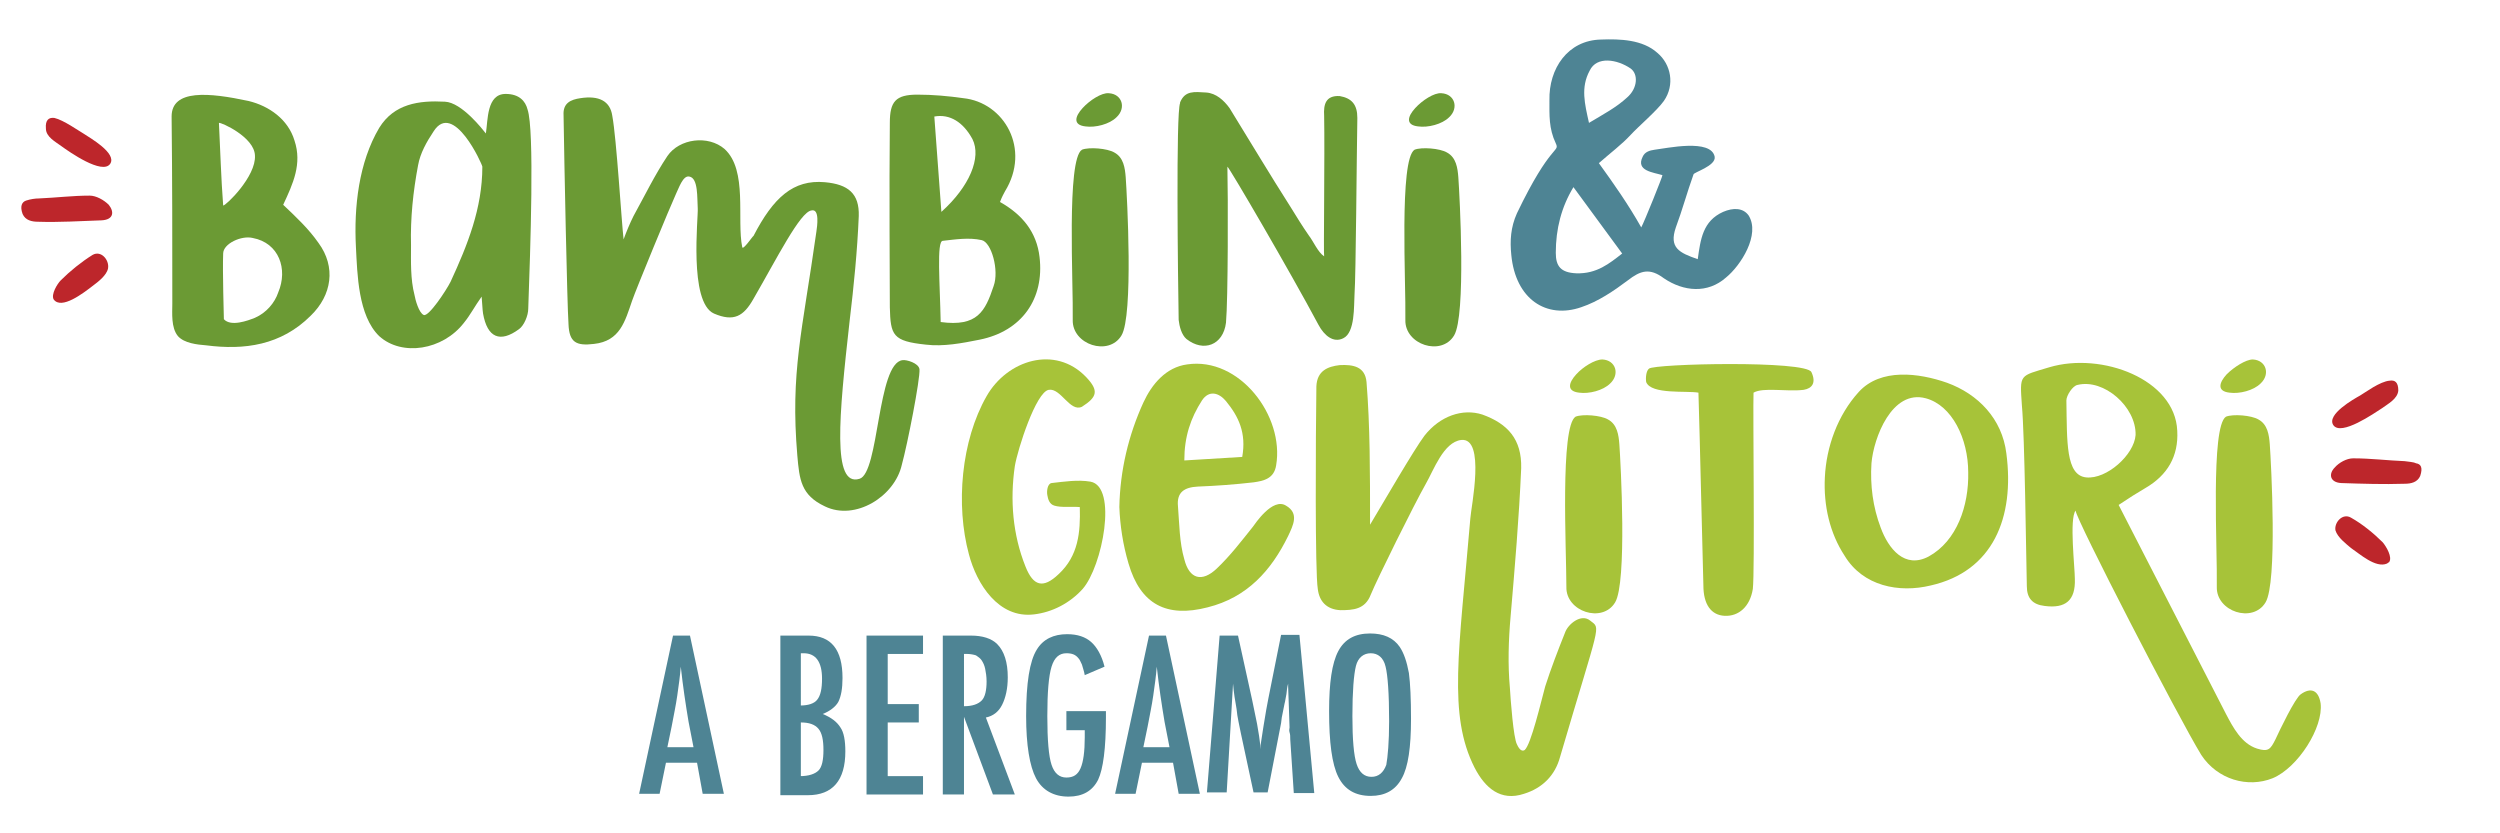
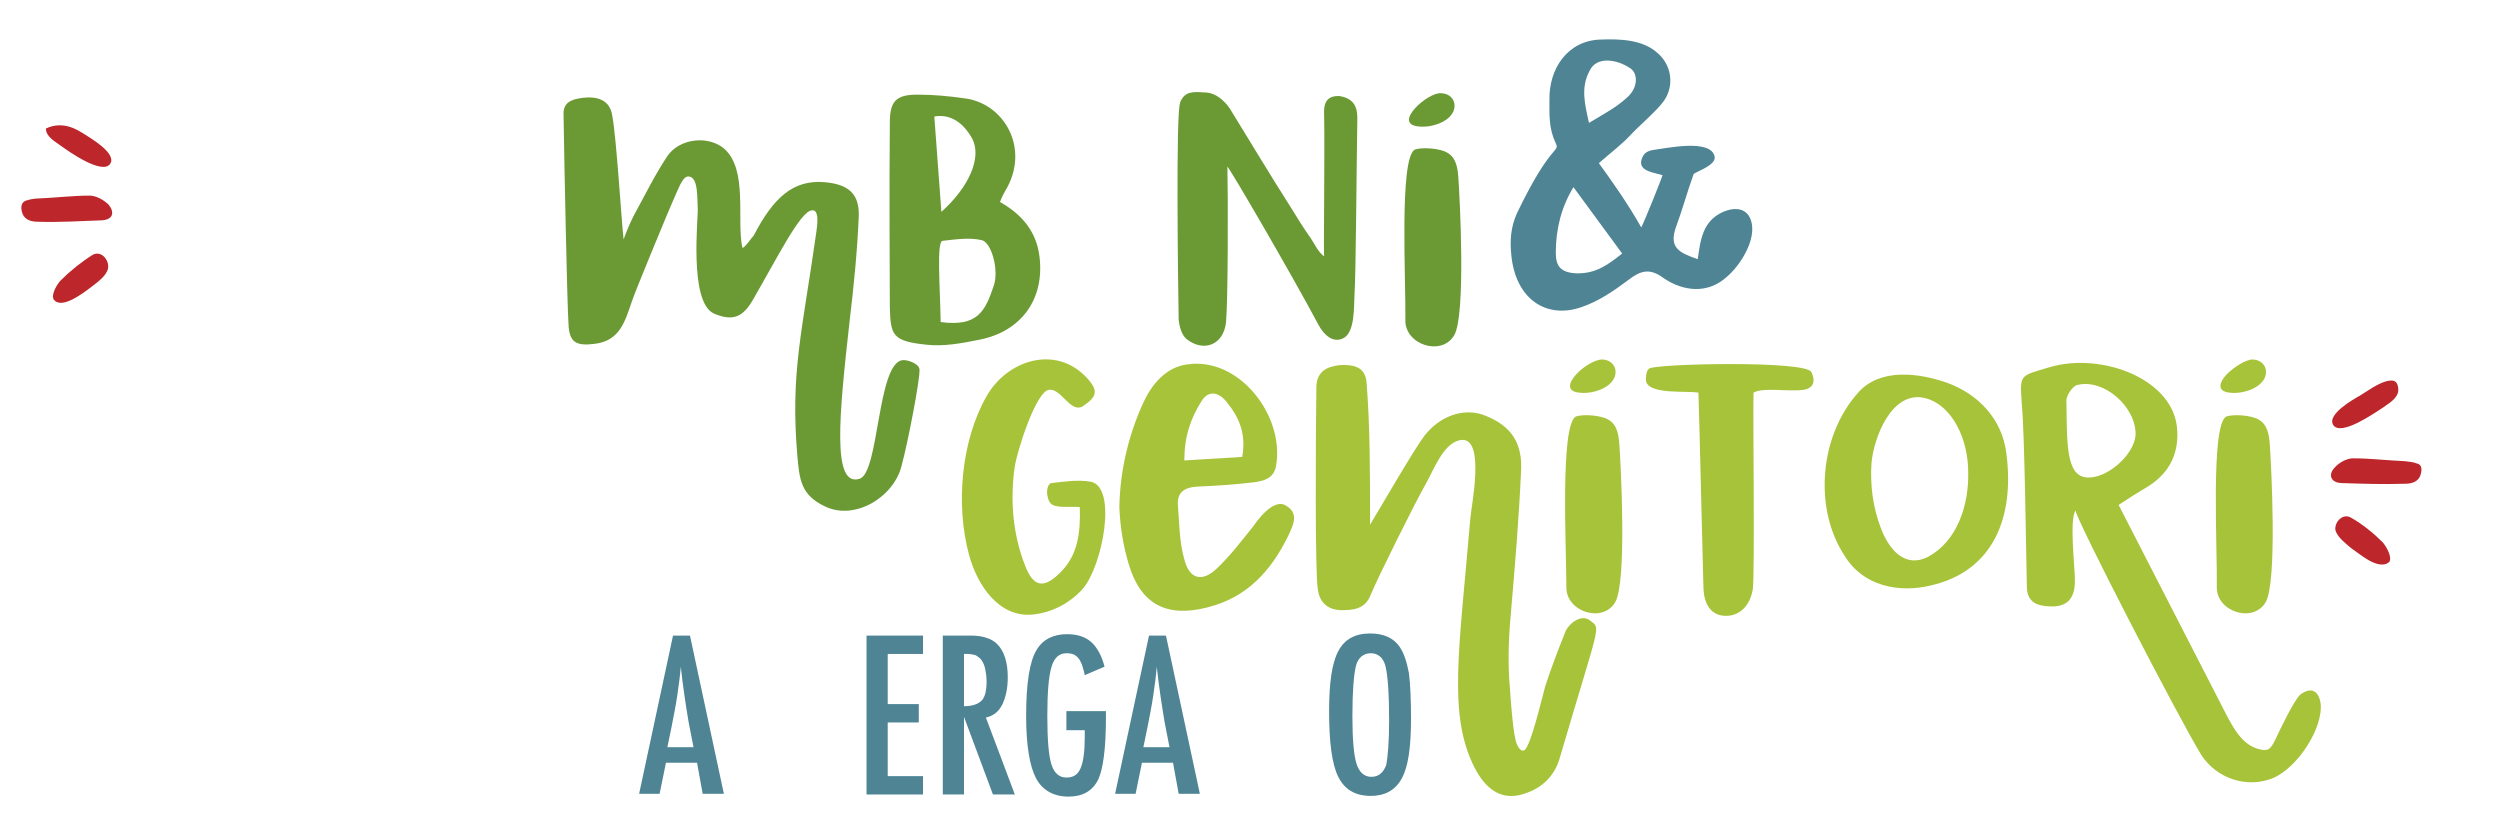
<svg xmlns="http://www.w3.org/2000/svg" version="1.1" id="Layer_1" x="0px" y="0px" viewBox="0 0 354 118" style="enable-background:new 0 0 354 118;" xml:space="preserve">
  <style type="text/css">
	.st0{fill:#6B9A34;}
	.st1{fill:#4E8494;}
	.st2{fill:#A7C339;}
	.st3{fill:#BD262B;}
</style>
  <g id="Logo">
    <g>
-       <path class="st0" d="M45.1,34.4c2.5,3.4,1.9,7.4-1.1,10.3c-4.2,4.2-9.4,4.9-14.8,4.2c-1.3-0.1-3.1-0.3-4-1.3    c-1-1.2-0.8-3.3-0.8-4.6c0-8.8,0-17.7-0.1-26.5c0-3.9,5.3-3.4,10.9-2.2c2.9,0.7,5.6,2.6,6.5,5.6c1.1,3.3-0.2,6.1-1.6,9.1    C42,30.8,43.7,32.4,45.1,34.4z M31.6,29.1c0.3,0.1,4.7-4.1,4.5-7.1c-0.1-2.6-4.8-4.7-5.1-4.6C31.2,21.3,31.3,25.2,31.6,29.1z     M36.1,45c1.6-0.7,2.8-2.1,3.3-3.6c1.4-3.3,0.1-7-3.6-7.7c-1.6-0.4-4.2,0.8-4.2,2.2c-0.1,2.4,0.1,9.2,0.1,9.3    C32.7,46.3,35.1,45.4,36.1,45z" />
-       <path class="st0" d="M74.8,43.7c0,1-0.6,2.4-1.3,2.9c-2.7,2-4.5,1.2-5.1-2.2c-0.1-0.7-0.1-1.3-0.2-2.4c-1,1.4-1.6,2.6-2.5,3.7    c-3,3.9-8.8,4.8-12,1.9c-3-2.9-3.1-8.8-3.3-12.6c-0.3-5.7,0.4-12,3.3-16.9c2.1-3.4,5.6-3.9,9.3-3.7c2.4,0.1,5.4,4,5.8,4.5    c0.3-1.9,0.1-5.6,2.8-5.6c1.9,0,2.8,1,3.1,2.2C75.7,18.4,75.1,35.3,74.8,43.7z M68.3,23.6c0-0.3-4.1-9.4-6.9-5    c-1,1.5-1.9,3.1-2.2,4.8c-0.7,3.7-1.1,7.5-1,11.3c0,2.3-0.1,4.8,0.5,7.1c0.1,0.6,0.6,2.5,1.3,2.8c0.7,0.3,3.2-3.5,3.8-4.7    C66.2,34.7,68.3,29.5,68.3,23.6z" />
      <path class="st0" d="M95.7,27.5C95,29,90,41.1,89.5,42.6c-1,2.9-1.7,5.7-5.4,6.1c-2.5,0.3-3.5-0.2-3.6-2.8c-0.2-3-0.6-23-0.7-29.6    c-0.1-1.7,1-2.2,2.4-2.4c2.6-0.4,4.2,0.4,4.5,2.5c0.6,3.2,1.3,14.9,1.6,17.5c0.4-1.1,0.9-2.3,1.4-3.3c1.6-2.9,3-5.8,4.8-8.5    c1.7-2.5,5.8-3,8.1-1c3.3,3,1.7,10,2.5,13.9c0.1,0.5,1.5-1.6,1.6-1.6c2.8-5.4,5.6-8,10.1-7.6c3.3,0.3,4.9,1.6,4.8,4.8    c-0.2,4.9-0.7,9.9-1.3,14.9c-1.5,13.4-2.5,23.5,1.4,22.3c2.8-0.8,2.5-16.4,6.1-16.8c0.5-0.1,2.3,0.4,2.4,1.3    c0.1,1.4-1.7,10.6-2.5,13.5c-1,4.5-6.6,8-10.9,5.9c-3.4-1.6-3.6-3.8-3.9-7.2c-1-11.8,0.7-17.5,2.7-31.7c0.1-0.7,0.5-3.3-0.7-3    c-1.6,0.2-4.9,6.8-8.2,12.5c-1.4,2.5-2.8,3.3-5.6,2.1c-3.6-1.6-2.2-13.7-2.3-14.9c-0.1-1.4,0.1-4.3-1.2-4.5    C96.7,24.8,96.1,26.7,95.7,27.5z" />
      <path class="st0" d="M147.2,36.4c0.7,5.9-2.5,10.5-8.5,11.7c-2.5,0.5-5.1,1-7.6,0.7c-4.7-0.5-5-1.3-5.1-5.3c0-2.3-0.1-17.2,0-26.1    c0-3,0.8-4,3.9-4c2.2,0,4.4,0.2,6.5,0.5c5.8,0.6,9.6,7.2,5.9,13.2c-0.2,0.4-0.4,0.7-0.7,1.5C144.8,30.4,146.8,32.9,147.2,36.4z     M137.7,19.7c-1.3-2.4-3.2-3.6-5.4-3.2l1,13.5C137.3,26.4,139,22.3,137.7,19.7z M140.7,40.5c0.8-2.2-0.3-6.2-1.7-6.5    c-1.8-0.4-3.7-0.1-5.5,0.1c-0.9,0-0.4,6.1-0.3,11.5C138.4,46.3,139.5,44.1,140.7,40.5z" />
-       <path class="st0" d="M153.2,21.2c1-0.4,3.6-0.2,4.6,0.4c1.3,0.7,1.5,2.2,1.6,3.5c0.2,2.8,1.1,19.6-0.6,22.4c-1.8,3-7,1.3-6.9-2.2    C152,40.1,151,22.6,153.2,21.2C153.1,21.3,153.2,21.3,153.2,21.2z M157,13.2c1.9,0.1,2.5,2.1,1.1,3.4c-1,1-3,1.5-4.4,1.3    c-1.8-0.2-1.5-1.4-0.4-2.6C154.3,14.2,156,13.1,157,13.2z" />
      <path class="st0" d="M192.2,16.7c-0.1,5.6-0.2,22.2-0.4,25c-0.1,1.6,0.1,5.4-1.6,6.2c-1.4,0.7-2.7-0.4-3.5-1.9    c-4-7.5-12.7-22.4-12.9-22.4c0.1,4.1,0.1,18.9-0.2,22.1c-0.4,3.2-3.2,4.2-5.6,2.3c-0.7-0.6-1-1.8-1.1-2.7    c-0.1-5.9-0.4-29.3,0.2-30.7v-0.1c0.7-1.7,2-1.5,3.7-1.4c1.4,0.1,2.5,1.1,3.3,2.2c2.9,4.7,5.7,9.4,8.7,14.1    c0.8,1.3,1.6,2.6,2.5,3.9c0.7,0.9,1.3,2.4,2.2,3c-0.1-0.1,0.1-14.6,0-19.9c-0.1-1.6,0.2-2.9,2.2-2.8    C191.4,13.9,192.2,14.8,192.2,16.7z" />
      <path class="st0" d="M200.3,21.2c1-0.4,3.6-0.2,4.6,0.4c1.3,0.7,1.5,2.2,1.6,3.5c0.2,2.8,1.1,19.6-0.6,22.4c-1.8,3-7,1.3-6.9-2.2    C199.1,40.1,198.1,22.6,200.3,21.2C200.3,21.3,200.3,21.3,200.3,21.2z M204.1,13.2c1.9,0.1,2.5,2.1,1.1,3.4c-1,1-3,1.5-4.4,1.3    c-1.8-0.2-1.5-1.4-0.4-2.6C201.4,14.2,203.1,13.1,204.1,13.2z" />
    </g>
    <g>
      <path class="st1" d="M232.4,32.2c0.4-0.7,3.1-7.4,3-7.4c-1.3-0.4-3.8-0.6-2.8-2.6c0.3-0.7,1-0.9,1.7-1c1.7-0.2,8-1.6,8.5,1    c0.2,1.3-3,2.2-3,2.5c-0.9,2.5-1.6,5.1-2.5,7.5c-1,2.9,0.5,3.6,3.1,4.5c0.4-2.8,0.7-5.4,3.6-6.7c1.4-0.6,2.8-0.6,3.6,0.5    c1.7,2.7-1.1,7.1-3.2,8.8c-2.6,2.3-6,2-8.8,0.1c-2-1.5-3.3-1.1-5.1,0.3c-2,1.5-4.2,3-6.6,3.8c-4.9,1.7-9.3-1.1-9.9-7.4    c-0.2-2-0.1-3.9,0.8-5.9c4.8-10,6.1-8.6,5.5-9.9c-1-2.1-0.9-4-0.9-6.1c-0.1-4.5,2.6-8.5,7.3-8.6c2.7-0.1,5.9,0,8,1.9    c1.9,1.6,2.5,4.5,0.9,6.8c-1,1.4-3.6,3.6-4.7,4.8c-1.3,1.4-2.8,2.5-4.5,4C228.5,26,230.6,29,232.4,32.2z M220.3,35.8    c0,1.9,0.7,2.8,2.9,2.9c2.9,0.1,4.7-1.4,6.5-2.8l-6.9-9.4C221.1,29.3,220.3,32.4,220.3,35.8z M230.4,13.8c1.5-1.3,1.6-3.3,0.5-4.1    c-1.9-1.3-4.8-1.8-5.8,0.3c-1.3,2.4-0.7,4.7-0.1,7.4C227,16.2,228.9,15.2,230.4,13.8z" />
    </g>
    <g>
      <path class="st2" d="M148.5,55.2c-1.8,0.3-4.4,8.4-4.8,10.8c-0.7,4.8-0.3,9.7,1.5,14.2c1.1,2.8,2.5,3.2,4.7,1.1    c2.8-2.6,3.1-5.9,3-9.5c-1.4-0.1-2.6,0.1-3.6-0.2c-0.7-0.2-0.9-0.9-1-1.5c-0.1-0.5,0-1.6,0.6-1.7c1.8-0.2,3.7-0.5,5.5-0.2    c3.9,0.7,1.7,12-1.1,15.2c-1.8,2-4.3,3.3-6.9,3.6c-5,0.6-8.1-4.3-9.2-8.5c-1.9-7-1.1-16.1,2.5-22.4c2.9-5.1,9.7-7.3,14.1-2.7    c1.8,1.9,1.6,2.8-0.6,4.2C151.5,58.4,150.2,54.9,148.5,55.2z" />
      <path class="st2" d="M161.9,57c1.2-2.6,3.2-5,6.2-5.4c7.4-1.1,13.8,7.3,12.6,14.3c-0.3,1.9-1.8,2.2-3.2,2.4    c-2.6,0.3-5.3,0.5-7.9,0.6c-1.9,0.1-3,0.8-2.8,2.8c0.2,2.5,0.2,5.1,0.9,7.5c0.7,2.8,2.5,3.3,4.6,1.3c1.9-1.8,3.5-3.9,5.1-5.9    c0.3-0.4,2.8-4.2,4.7-3c1.9,1.1,1,2.8,0.3,4.3c-2.4,4.9-5.8,8.7-11.4,10.1c-5.8,1.5-9.5-0.4-11.2-6.2c-0.8-2.7-1.2-5.4-1.3-8    C158.6,66.6,159.8,61.6,161.9,57z M173.6,56.8c-1-1.2-2.4-1.6-3.4-0.1c-1.6,2.5-2.5,5.1-2.5,8.5l8.2-0.5    C176.5,61.3,175.4,59,173.6,56.8z" />
      <path class="st2" d="M218.8,97.2c0.8-2.5,1.8-5.1,2.8-7.6c0.4-1.2,2.3-2.8,3.6-1.7c1.5,1.2,1.4-0.1-4.3,19.3    c-0.7,2.6-2.5,4.4-5.1,5.2c-3.3,1.1-5.5-0.8-7-3.7c-3.8-7.5-2.2-16.4-0.6-35.3c0.1-1.6,2.2-11.5-1.3-11.1c-2.5,0.3-3.9,4.3-5,6.2    c-1.7,3-6.9,13.5-7.8,15.7c-0.8,2.1-2.5,2.2-4.3,2.2c-2-0.1-3-1.3-3.2-3c-0.4-2.3-0.3-21.5-0.2-28.7c0.1-2.2,1.6-2.8,3.3-3    c1.9-0.1,3.6,0.2,3.8,2.4c0.5,6.2,0.5,12.7,0.5,20.2c1.8-3,6.2-10.6,7.7-12.6c2.2-2.8,5.4-3.9,8.2-3c3.6,1.3,5.6,3.5,5.5,7.6    c-0.3,7-0.9,14-1.5,21c-0.3,3.4-0.4,6.8-0.1,10.1c0.1,1.7,0.5,7.1,1,8c0.4,0.9,0.8,1,1.1,0.8C216.8,105.4,218.2,99.4,218.8,97.2z" />
      <path class="st2" d="M223.1,59c1-0.4,3.6-0.2,4.6,0.4c1.3,0.7,1.5,2.2,1.6,3.5c0.2,2.8,1.1,19.6-0.6,22.4c-1.8,3-7,1.3-6.9-2.2    C221.8,77.8,220.9,60.4,223.1,59C223,59,223.1,59,223.1,59z M226.9,50.9c1.9,0.1,2.5,2.1,1.1,3.4c-1,1-3,1.5-4.4,1.3    c-1.8-0.2-1.5-1.4-0.4-2.6C224.1,52,225.8,50.9,226.9,50.9z" />
      <path class="st2" d="M233.1,54.1c-0.1-0.6,0-1.6,0.4-1.9c0.7-0.7,22.3-1.2,23,0.5c0.7,1.5,0.1,2.3-1.1,2.5    c-2.4,0.3-5.7-0.4-7.1,0.4c-0.1,2.6,0.2,25.3-0.1,27.8c-0.4,2.5-2,3.9-4,3.8c-1.9-0.1-3-1.6-3-4.3c-0.1-3.1-0.5-21-0.7-27.3    C238.9,55.3,233.8,55.9,233.1,54.1z" />
      <path class="st2" d="M263.2,55.5c3.1-3.4,8.5-2.7,12.5-1.3c4.4,1.6,7.8,5.1,8.4,10c1.2,9.1-1.9,16.7-10.7,18.7    c-4.5,1.1-9.6,0.1-12.2-4.2c-2.1-3.2-3-7.1-2.8-11.1C258.6,63.3,260.2,58.8,263.2,55.5z M272.7,56.4c-4.8-1.3-7.4,5.6-7.7,9.2    c-0.2,3.1,0.2,6.2,1.3,9.1c1.1,3,3.4,5.9,6.8,4.1c4-2.2,5.7-7.2,5.6-11.9C278.7,62.1,276.4,57.4,272.7,56.4z M315.2,101.1    c1,1.9,2.2,4.2,4.4,4.9c1.6,0.5,1.9,0.1,2.6-1.3c0.6-1.3,2.8-5.9,3.6-6.4c1.4-1,2.5-0.6,2.8,1.3c0.4,3.4-3.2,9.1-6.8,10.6    c-3.5,1.4-7.8,0.2-10.1-3.3c-3.3-5.4-17.7-33.3-17.8-34.6c-0.9,1.2-0.1,8-0.1,9.7c0.1,3-1.3,4.2-4.3,3.8c-1.7-0.2-2.5-1.1-2.5-2.8    c-0.1-4.3-0.3-21.3-0.7-25.6c-0.3-4.5-0.4-4.1,3.9-5.4c7.4-2.2,17.8,1.7,18.1,9c0.2,3.6-1.4,6.3-4.5,8.1c-1.2,0.7-2.3,1.4-3.8,2.4    C310.1,91.2,313.2,97.2,315.2,101.1z M294.2,54.5c-0.7,0.1-1.6,1.5-1.6,2.2c0.1,5.9-0.1,10.6,2.8,10.9c2.9,0.3,6.8-3.2,7-6    C302.5,57.6,297.9,53.6,294.2,54.5z" />
      <path class="st2" d="M315.2,59c1-0.4,3.6-0.2,4.6,0.4c1.3,0.7,1.5,2.2,1.6,3.5c0.2,2.8,1.1,19.6-0.6,22.4c-1.8,3-7,1.3-6.9-2.2    C314,77.8,313,60.4,315.2,59C315.2,59,315.2,59,315.2,59z M319,50.9c1.9,0.1,2.5,2.1,1.1,3.4c-1,1-3,1.5-4.4,1.3    c-1.8-0.2-1.5-1.4-0.4-2.6C316.3,52,318,50.9,319,50.9z" />
    </g>
    <g>
-       <path class="st3" d="M5.5,28.1c2.4-0.1,4.8-0.4,7.2-0.4c0.9,0,2,0.6,2.7,1.3c0.8,1,0.7,2.1-1,2.2c-3,0.1-6,0.3-9,0.2    c-0.9,0-1.8-0.2-2.2-1.1c-0.4-1.1-0.1-1.7,0.5-1.9C4.3,28.2,5,28.1,5.5,28.1z M11.8,18.9c0.9,0.6,4.8,2.8,3.8,4.3    c-1.1,1.6-5.8-1.7-6.9-2.5c-0.8-0.6-2.2-1.3-2.2-2.5c-0.1-1.2,0.4-1.6,1.2-1.5C9,17,11.1,18.5,11.8,18.9z M8.6,39.7    c1.3-1.3,2.9-2.6,4.5-3.6c1.2-0.7,2.4,0.7,2.2,1.9c-0.2,1-1.4,1.9-2.2,2.5c-1.3,1-4.4,3.4-5.5,1.9C7.2,41.7,8.1,40.2,8.6,39.7z" />
+       <path class="st3" d="M5.5,28.1c2.4-0.1,4.8-0.4,7.2-0.4c0.9,0,2,0.6,2.7,1.3c0.8,1,0.7,2.1-1,2.2c-3,0.1-6,0.3-9,0.2    c-0.9,0-1.8-0.2-2.2-1.1c-0.4-1.1-0.1-1.7,0.5-1.9C4.3,28.2,5,28.1,5.5,28.1z M11.8,18.9c0.9,0.6,4.8,2.8,3.8,4.3    c-1.1,1.6-5.8-1.7-6.9-2.5c-0.8-0.6-2.2-1.3-2.2-2.5C9,17,11.1,18.5,11.8,18.9z M8.6,39.7    c1.3-1.3,2.9-2.6,4.5-3.6c1.2-0.7,2.4,0.7,2.2,1.9c-0.2,1-1.4,1.9-2.2,2.5c-1.3,1-4.4,3.4-5.5,1.9C7.2,41.7,8.1,40.2,8.6,39.7z" />
    </g>
    <g>
      <path class="st3" d="M342.7,67.4c-0.4,0.9-1.3,1.1-2.2,1.1c-3,0.1-6,0-9-0.1c-1.6-0.1-1.8-1.3-0.9-2.2c0.6-0.7,1.7-1.3,2.6-1.3    c2.5,0,4.8,0.3,7.3,0.4c0.6,0.1,1.2,0.1,1.6,0.3C342.8,65.7,343.1,66.2,342.7,67.4z M339.6,55.3c-0.1,1.2-1.5,1.9-2.3,2.5    c-1.1,0.7-5.8,4-6.9,2.4c-1-1.5,2.9-3.7,3.8-4.2c0.7-0.4,2.8-2,4.2-2.1C339.1,53.8,339.6,54.1,339.6,55.3z M338,79.8    c-1.6,0.7-3.9-1.4-5.1-2.2c-0.7-0.6-1.9-1.5-2.2-2.5c-0.2-1.1,1-2.5,2.2-1.8c1.6,0.9,3.2,2.2,4.5,3.5c0.5,0.6,1.4,2.1,0.9,2.8    C338.3,79.6,338.1,79.7,338,79.8z" />
    </g>
    <g>
      <path class="st1" d="M95.3,90h2.4l4.8,22.4h-3l-0.8-4.4h-4.4l-0.9,4.4h-2.9L95.3,90z M98.2,105.8l-0.7-3.6c-0.4-2.4-0.8-5-1.1-7.8    c-0.1,1.3-0.3,2.7-0.5,4.1s-0.5,2.8-0.8,4.4l-0.6,2.9H98.2z" />
-       <path class="st1" d="M110.4,90h4.1c3.2,0,4.8,2,4.8,6c0,1.5-0.2,2.6-0.6,3.4c-0.4,0.7-1.2,1.3-2.2,1.7c1.2,0.5,2,1.1,2.5,1.9    c0.5,0.7,0.7,1.9,0.7,3.4c0,4.1-1.8,6.2-5.3,6.2h-3.9V90z M113.3,99.9c1.2,0,2-0.3,2.4-0.8c0.5-0.6,0.7-1.6,0.7-3    c0-2.4-0.9-3.6-2.6-3.6h-0.2h-0.1c-0.1,0-0.1,0-0.1,0V99.9z M113.3,109.9c1.2,0,2.1-0.3,2.6-0.8s0.7-1.5,0.7-2.9    c0-1.4-0.2-2.4-0.7-3c-0.5-0.6-1.3-0.9-2.5-0.9V109.9z" />
      <path class="st1" d="M122.7,90h8v2.6h-5v7.1h4.4v2.6h-4.4v7.6h5v2.6h-8V90z" />
      <path class="st1" d="M133.5,90h4c1.6,0,2.9,0.4,3.7,1.2c1,1,1.5,2.6,1.5,4.7c0,1.6-0.3,2.9-0.8,3.9c-0.5,1-1.3,1.6-2.3,1.8    l4.1,10.9h-3.1l-4.1-11v11h-3V90z M136.5,100c1.2,0,2-0.3,2.5-0.8s0.7-1.5,0.7-2.7c0-0.7-0.1-1.3-0.2-1.8    c-0.1-0.5-0.3-0.9-0.5-1.2c-0.2-0.3-0.5-0.5-0.8-0.7c-0.3-0.1-0.8-0.2-1.2-0.2h-0.5V100z" />
      <path class="st1" d="M151.1,100.7h5.5v0.9c0,4.4-0.4,7.3-1.1,8.8c-0.8,1.6-2.2,2.4-4.2,2.4c-2.1,0-3.7-0.9-4.6-2.6    c-0.9-1.7-1.4-4.7-1.4-8.8c0-4.7,0.5-7.8,1.5-9.4c0.9-1.5,2.4-2.2,4.3-2.2c1.5,0,2.6,0.4,3.4,1.1c0.8,0.7,1.5,1.9,1.9,3.5    l-2.8,1.2c-0.1-0.6-0.3-1.1-0.4-1.5c-0.2-0.4-0.3-0.7-0.5-0.9c-0.4-0.5-0.9-0.7-1.7-0.7c-1,0-1.7,0.6-2.1,1.9    c-0.4,1.3-0.6,3.6-0.6,7c0,3.4,0.2,5.7,0.6,6.9c0.4,1.2,1.1,1.8,2.1,1.8c1,0,1.6-0.4,2-1.3c0.4-0.9,0.6-2.4,0.6-4.4v-0.6v-0.4    h-2.6V100.7z" />
      <path class="st1" d="M162.7,90h2.4l4.8,22.4h-3l-0.8-4.4h-4.4l-0.9,4.4h-2.9L162.7,90z M165.6,105.8l-0.7-3.6    c-0.4-2.4-0.8-5-1.1-7.8c-0.1,1.3-0.3,2.7-0.5,4.1s-0.5,2.8-0.8,4.4l-0.6,2.9H165.6z" />
-       <path class="st1" d="M172.7,90h2.6l2,9.1c0.2,1.1,0.5,2.3,0.7,3.4c0.2,1.1,0.4,2.3,0.5,3.6c0-0.2,0-0.3,0-0.4c0-0.1,0-0.2,0-0.2    l0.4-2.6l0.4-2.4l0.3-1.6l1.8-9h2.6l2.1,22.4h-2.9l-0.5-7.6c0-0.4,0-0.7-0.1-1s0-0.5,0-0.7l-0.1-3l-0.1-2.8c0,0,0-0.1,0-0.1    s0-0.1,0-0.3l-0.1,0.4c-0.1,0.5-0.1,1-0.2,1.4s-0.1,0.7-0.2,1l-0.4,2l-0.1,0.8l-1.9,9.8h-2l-1.8-8.4c-0.2-1.1-0.5-2.2-0.6-3.4    c-0.2-1.1-0.4-2.3-0.5-3.6l-0.9,15.4h-2.8L172.7,90z" />
      <path class="st1" d="M199.8,101.8c0,4-0.4,6.8-1.3,8.4c-0.9,1.7-2.4,2.5-4.4,2.5c-2.2,0-3.7-0.9-4.6-2.7c-0.9-1.8-1.3-4.9-1.3-9.3    c0-4,0.4-6.8,1.3-8.5c0.9-1.7,2.4-2.5,4.5-2.5c1.9,0,3.3,0.6,4.2,1.9c0.6,0.9,1,2.1,1.3,3.7C199.7,96.8,199.8,99,199.8,101.8z     M196.7,102.1c0-3.9-0.2-6.5-0.5-7.7c-0.3-1.3-1.1-1.9-2.1-1.9s-1.8,0.6-2.1,1.8c-0.3,1.2-0.5,3.6-0.5,7.1c0,3.3,0.2,5.6,0.6,6.8    c0.4,1.2,1.1,1.8,2.1,1.8c1,0,1.7-0.6,2.1-1.7C196.5,107.2,196.7,105.1,196.7,102.1z" />
    </g>
  </g>
</svg>